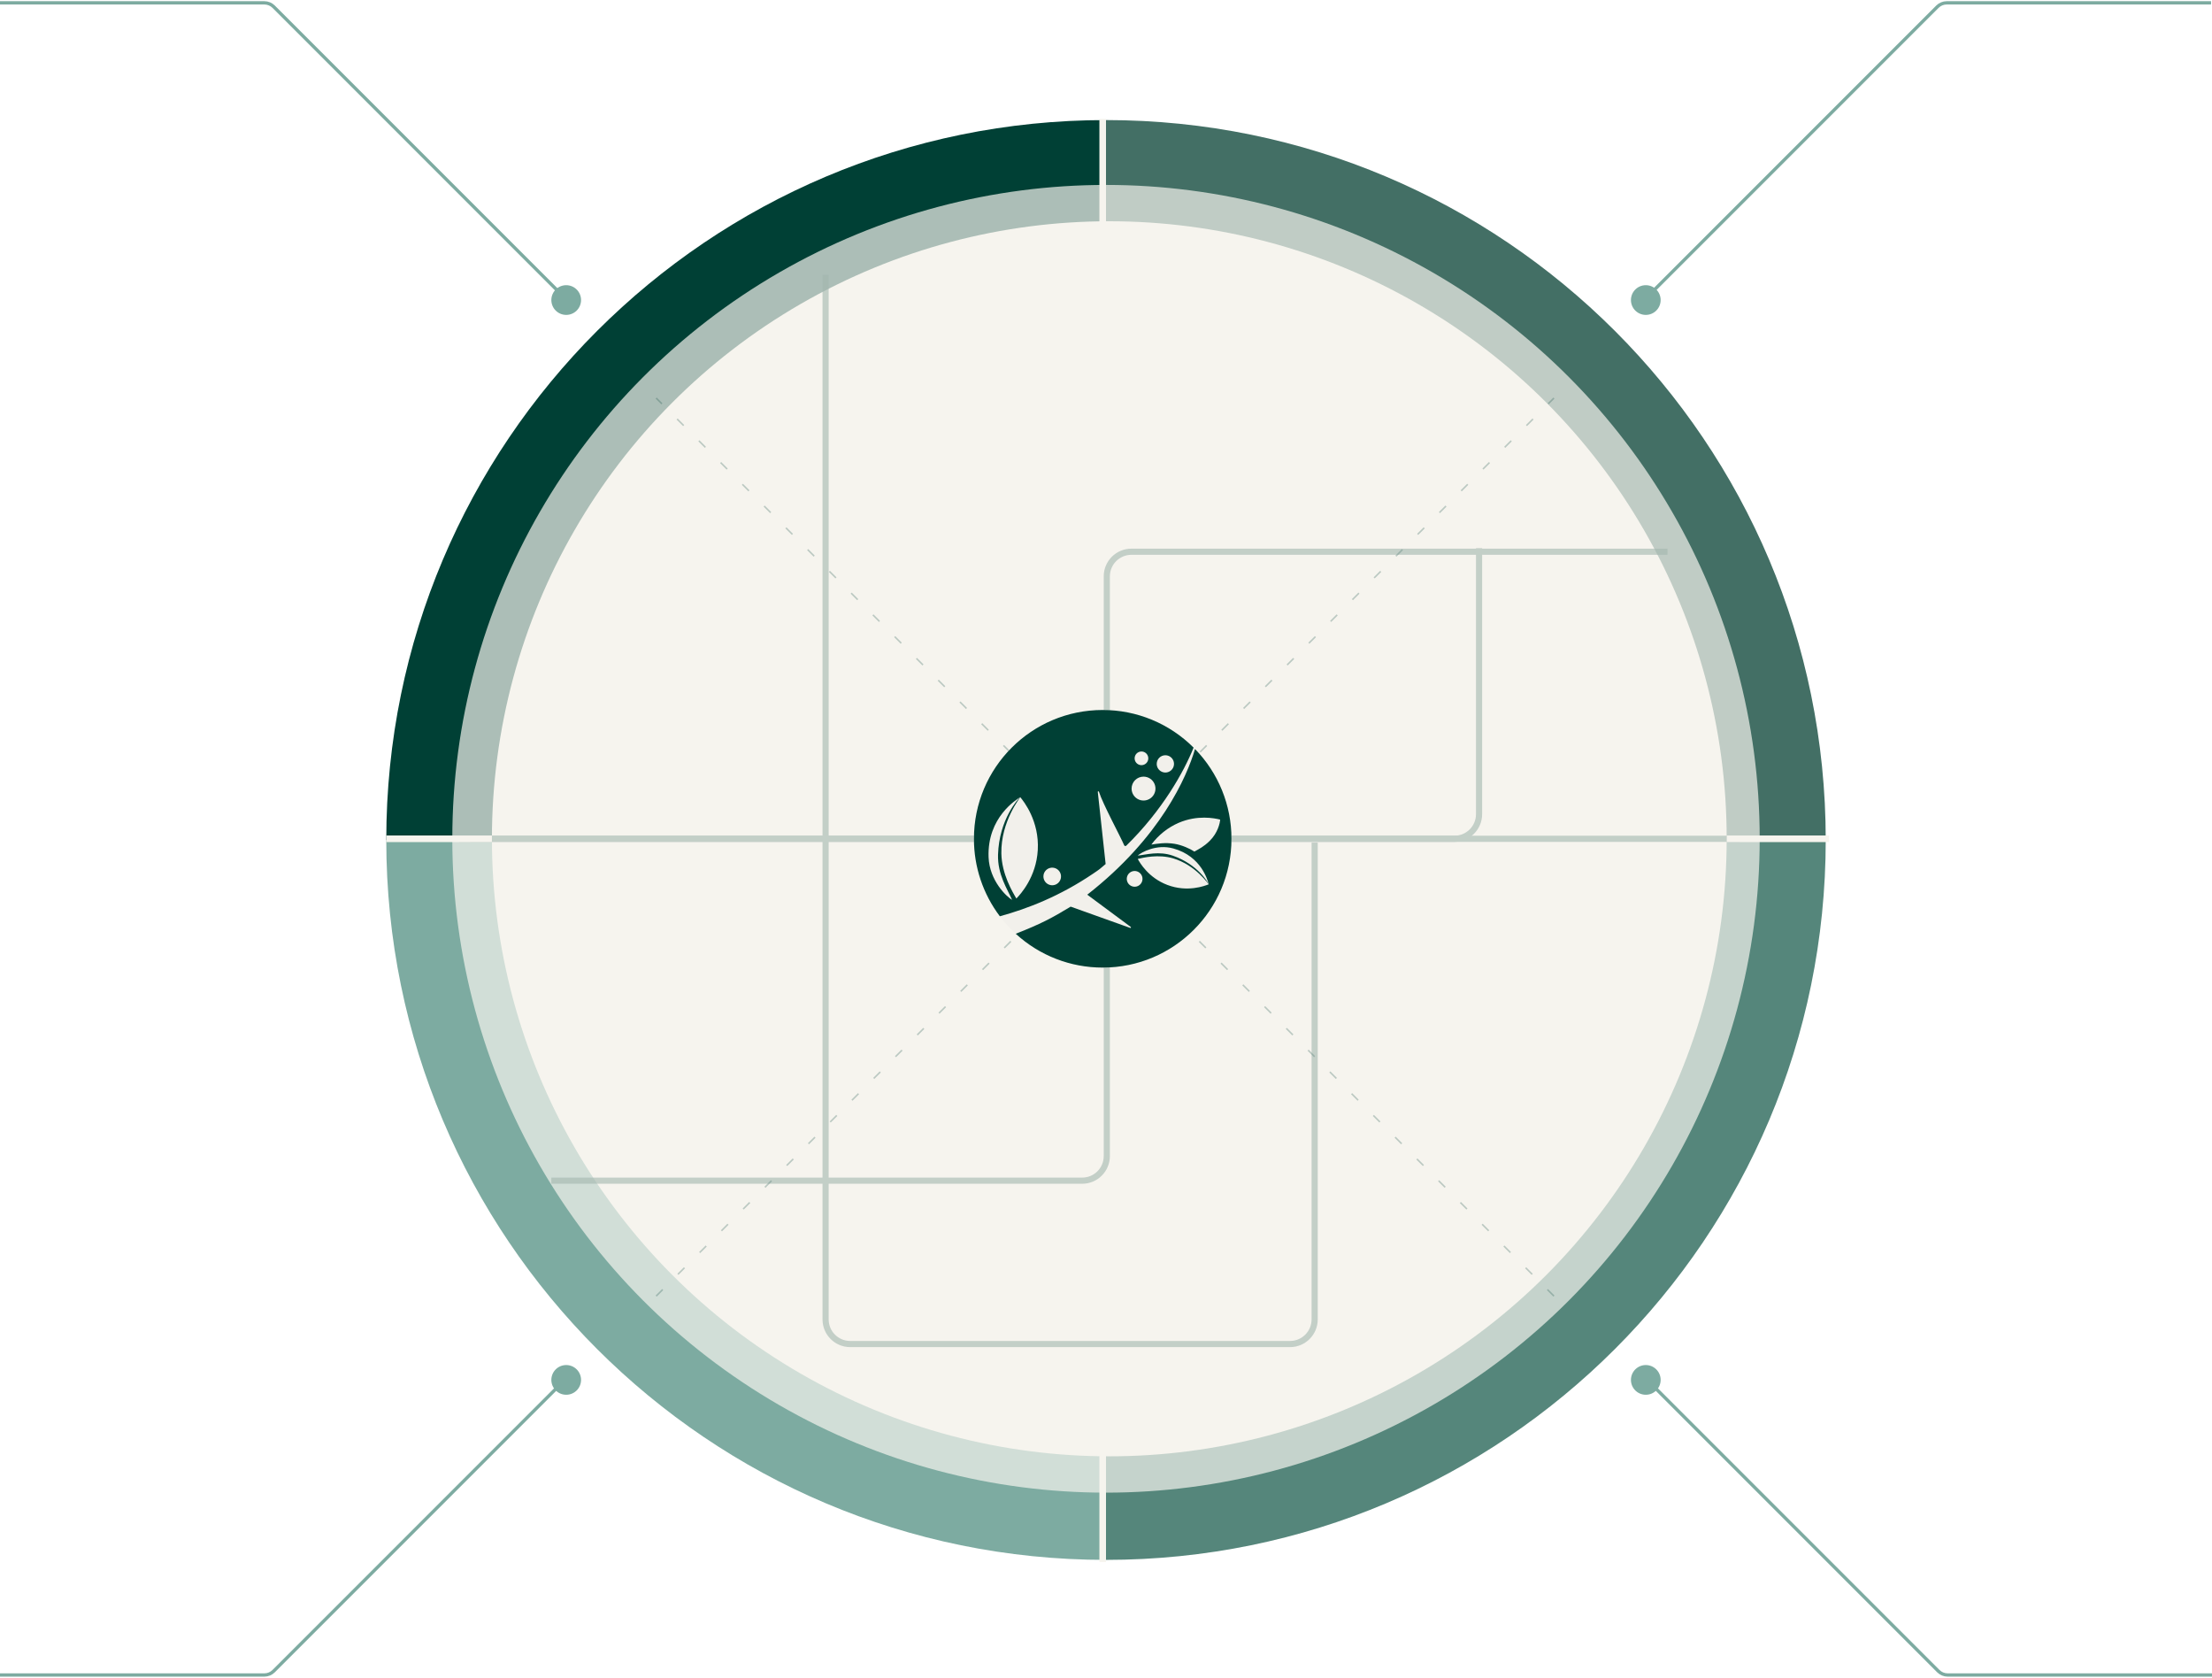
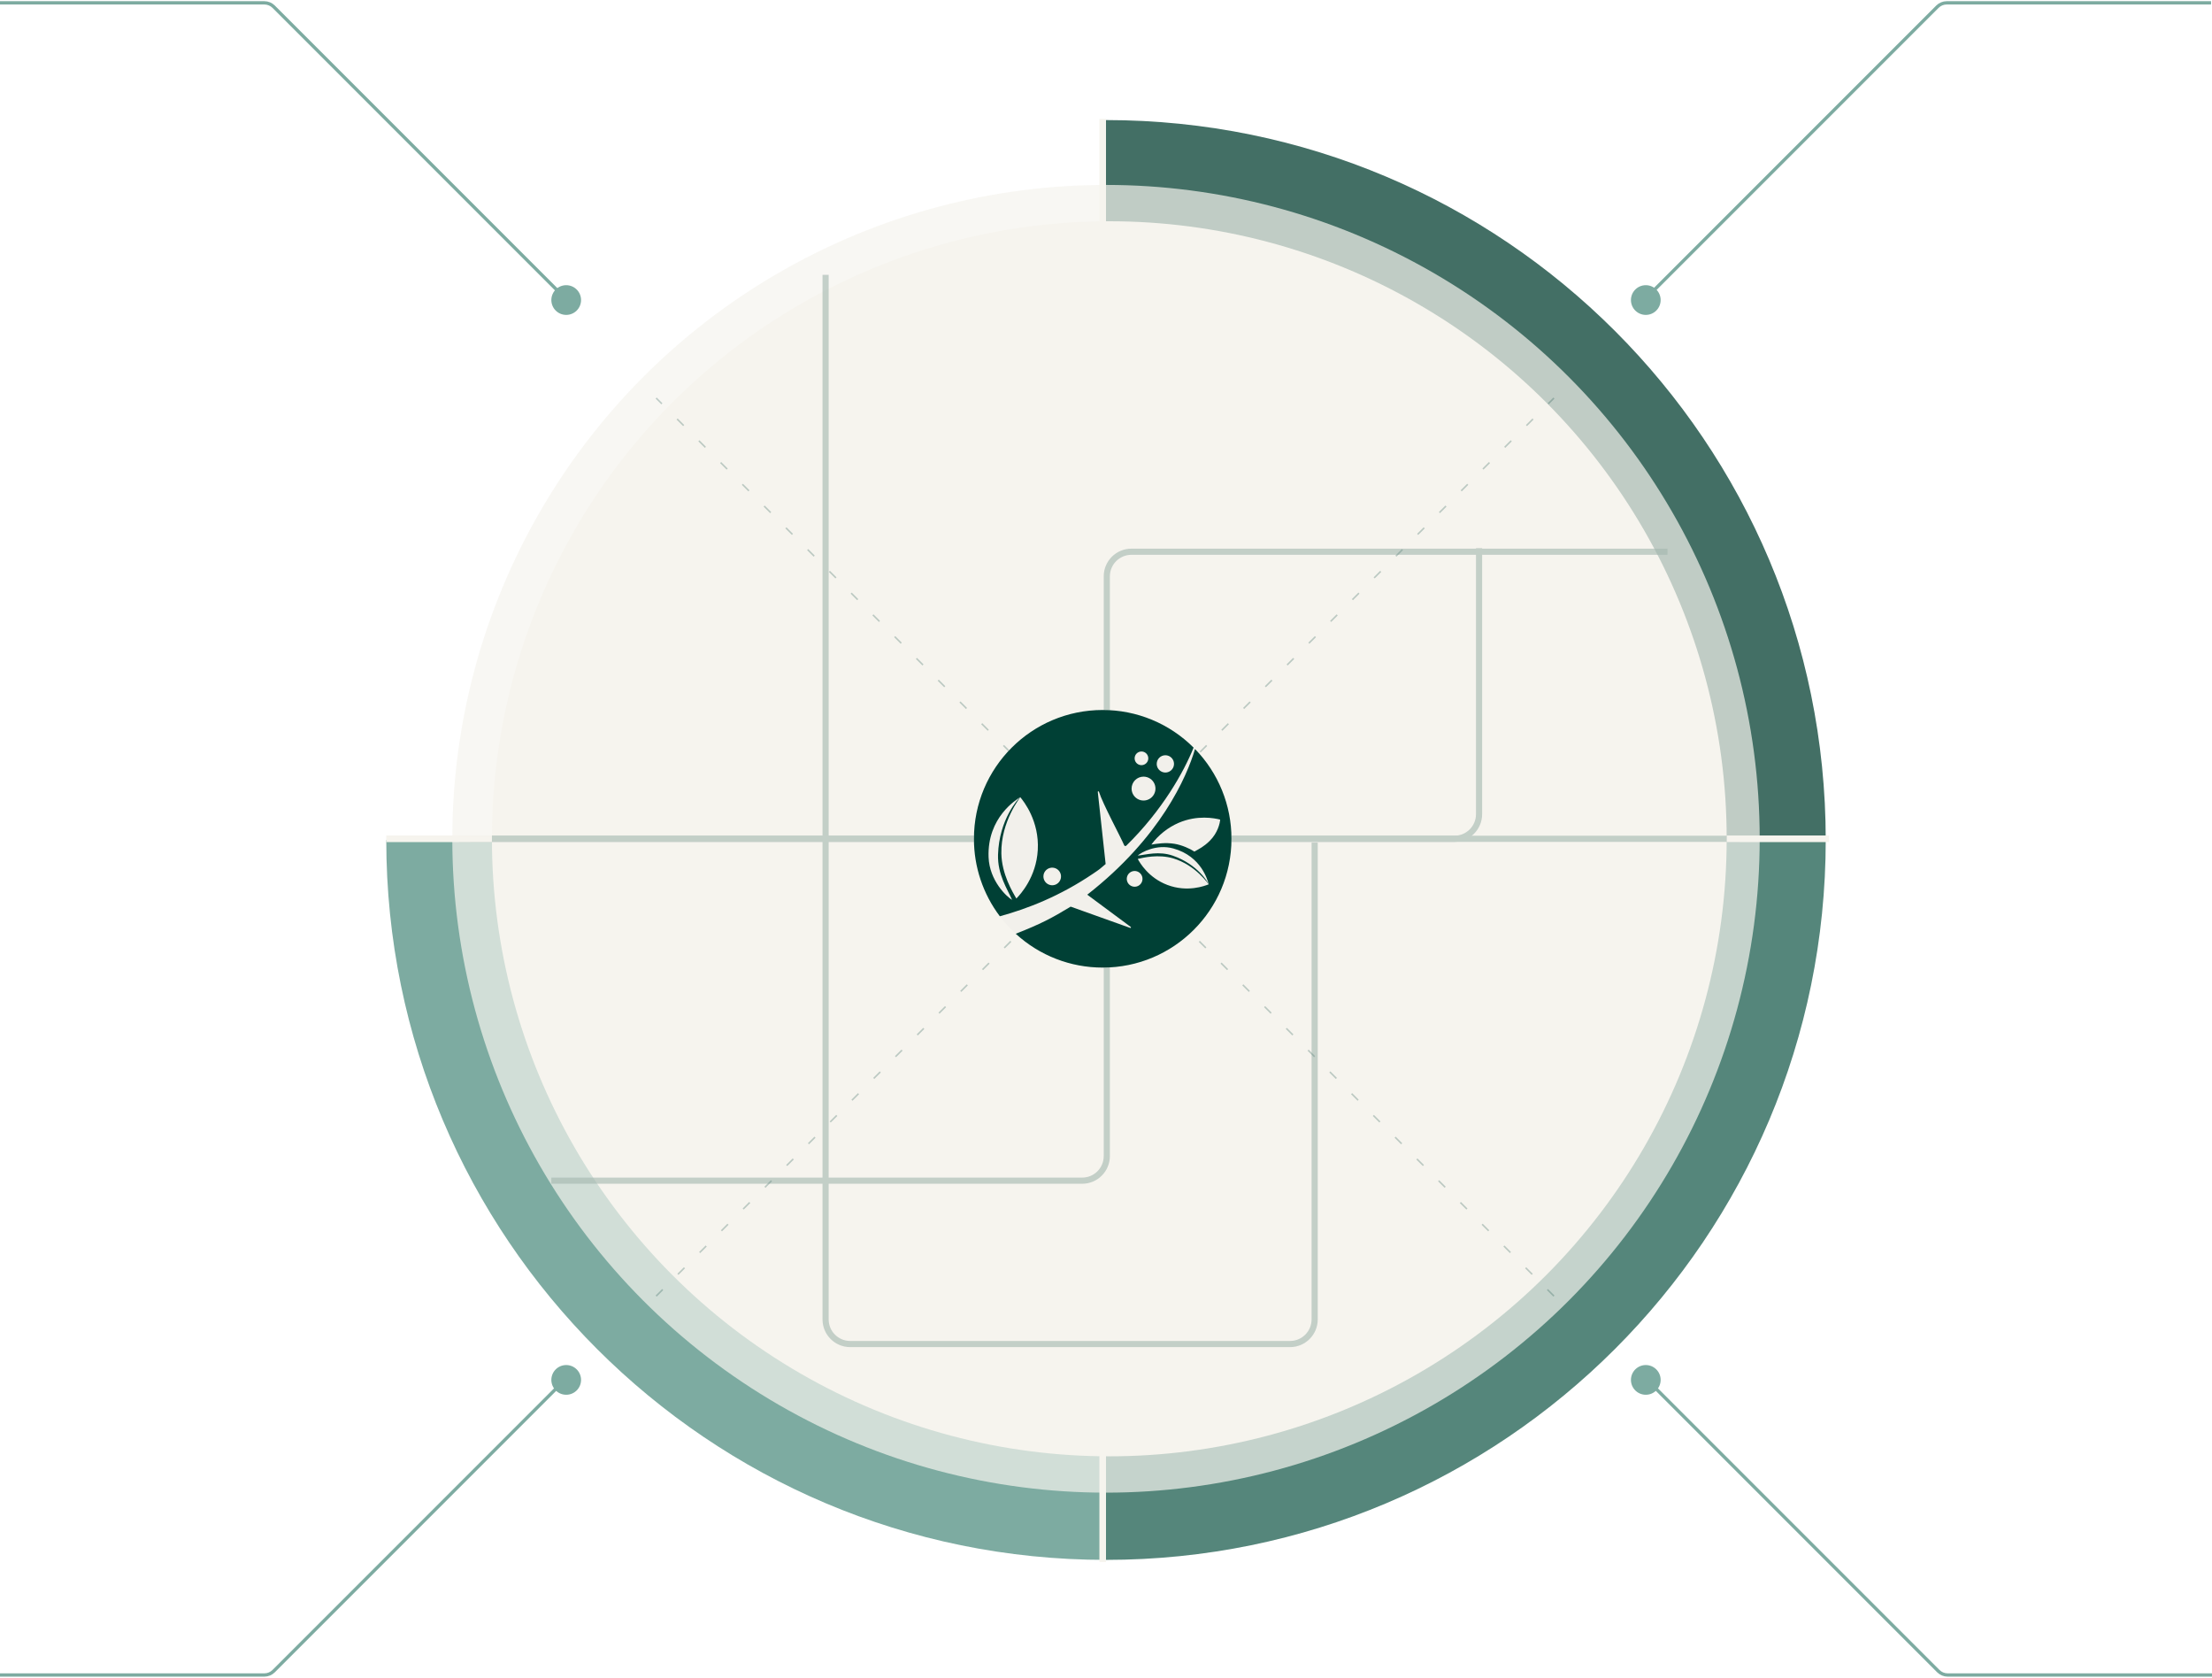
<svg xmlns="http://www.w3.org/2000/svg" width="670" height="508" viewBox="0 0 670 508" fill="none">
  <path d="M171.718 90.859L82.89 2.031C82.139 1.28 81.122 0.859 80.061 0.859L0 0.859" stroke="#7DABA1" />
  <path d="M498 90.859L586.828 2.031C587.578 1.28 588.596 0.859 589.657 0.859L669.718 0.859" stroke="#7DABA1" />
  <path d="M171.718 417.218L82.89 506.046C82.139 506.797 81.122 507.218 80.061 507.218L0 507.218" stroke="#7DABA1" />
  <path d="M464.921 254.359H553C553 133.958 455.401 36.359 335 36.359V124.438C369.457 124.438 402.503 138.126 426.868 162.491C451.233 186.856 464.921 219.902 464.921 254.359Z" fill="#436F65" />
-   <path d="M335 124.438V36.359C214.606 36.359 117 133.958 117 254.359H205.079C205.079 219.902 218.767 186.856 243.132 162.491C267.497 138.126 300.543 124.438 335 124.438V124.438Z" fill="#004035" />
  <path d="M205.079 254.359H117C117 374.76 214.606 472.359 335 472.359V384.28C300.543 384.28 267.497 370.592 243.132 346.227C218.767 321.862 205.079 288.816 205.079 254.359V254.359Z" fill="#7DABA1" />
  <path d="M464.921 254.359C464.921 288.816 451.233 321.862 426.868 346.227C402.503 370.592 369.457 384.28 335 384.28V472.359C455.401 472.359 553 374.76 553 254.359H464.921Z" fill="#55867B" />
  <circle cx="171.5" cy="90.859" r="4.5" fill="#7DABA1" />
  <circle cx="498.5" cy="90.859" r="4.5" fill="#7DABA1" />
  <circle cx="171.5" cy="417.859" r="4.5" fill="#7DABA1" />
  <path d="M498.282 417.218L587.11 506.046C587.861 506.797 588.878 507.218 589.939 507.218L670 507.218" stroke="#7DABA1" />
  <circle r="4.5" transform="matrix(-1 0 0 1 498.5 417.859)" fill="#7DABA1" />
  <circle cx="335" cy="254" r="131" fill="#F6F4EE" />
  <circle opacity="0.7" cx="335" cy="254" r="198" fill="#F6F4EE" />
  <circle cx="336" cy="254" r="187" fill="#F6F4EE" />
  <g opacity="0.6">
    <path d="M167.005 357.532L327.788 357.532C331.906 357.532 335.244 354.194 335.244 350.076L335.244 174.529C335.244 170.411 338.582 167.073 342.7 167.073L505.07 167.073" stroke="#A1B5AE" stroke-width="1.864" />
    <path d="M139 254L335.107 254L440.544 254C444.662 254 448 250.662 448 246.544L448 166" stroke="#A1B5AE" stroke-width="1.864" />
    <path d="M250.065 83.218L250.065 278.968L250.066 399.543C250.066 403.661 253.404 406.999 257.522 406.999L390.744 406.999C394.862 406.999 398.2 403.661 398.2 399.543L398.2 255.161" stroke="#A1B5AE" stroke-width="1.864" />
    <path d="M527 254L282.932 254L142.428 254.001" stroke="#A1B5AE" stroke-width="1.864" />
    <path opacity="0.4" d="M198.748 392.476L371.33 219.894L470.68 120.542" stroke="#004035" stroke-width="0.466" stroke-dasharray="2.8 6.52" />
    <path opacity="0.4" d="M470.683 392.475L298.1 219.893L198.749 120.542" stroke="#004035" stroke-width="0.466" stroke-dasharray="2.8 6.52" />
  </g>
  <line x1="117" y1="254" x2="149" y2="254" stroke="#F6F4EE" stroke-width="2" />
  <line x1="523" y1="254" x2="554" y2="254" stroke="#F6F4EE" stroke-width="2" />
  <line x1="334" y1="124" x2="334" y2="36" stroke="#F6F4EE" stroke-width="2" />
  <line x1="334" y1="473" x2="334" y2="438" stroke="#F6F4EE" stroke-width="2" />
  <path d="M334 293C355.539 293 373 275.539 373 254C373 232.461 355.539 215 334 215C312.461 215 295 232.461 295 254C295 275.539 312.461 293 334 293Z" fill="#F2F0EB" />
  <path d="M331.119 264.541C333.211 263.124 333.056 263.224 334.891 261.642L332.512 239.802C332.509 239.761 332.522 239.72 332.547 239.687C332.572 239.654 332.608 239.631 332.649 239.622C332.69 239.614 332.732 239.62 332.769 239.641C332.805 239.661 332.833 239.693 332.847 239.732C334.095 243.589 339.429 253.404 340.502 255.956C340.527 256.015 340.566 256.067 340.616 256.108C340.666 256.148 340.725 256.176 340.788 256.188C340.851 256.201 340.917 256.198 340.978 256.179C341.04 256.161 341.096 256.128 341.142 256.083C352.061 245.408 358.584 233.728 361.531 226.394C357.916 222.778 353.624 219.91 348.9 217.955C344.176 216 339.113 214.996 334 215C312.461 215 295 232.461 295 254C294.987 262.468 297.743 270.709 302.849 277.465C311.196 275.174 320.966 271.414 331.119 264.541ZM352.98 228.702C353.498 228.702 354.003 228.855 354.434 229.143C354.864 229.43 355.199 229.839 355.397 230.317C355.595 230.795 355.647 231.321 355.546 231.828C355.445 232.336 355.196 232.802 354.83 233.168C354.464 233.533 353.998 233.783 353.491 233.884C352.983 233.985 352.457 233.933 351.979 233.735C351.501 233.537 351.093 233.201 350.805 232.771C350.518 232.341 350.364 231.835 350.364 231.318C350.364 230.624 350.64 229.958 351.13 229.468C351.621 228.977 352.286 228.702 352.98 228.702V228.702ZM345.742 227.564C346.151 227.565 346.551 227.686 346.891 227.914C347.231 228.141 347.496 228.464 347.652 228.842C347.808 229.22 347.849 229.636 347.769 230.037C347.689 230.439 347.492 230.807 347.203 231.096C346.913 231.385 346.545 231.582 346.143 231.662C345.742 231.742 345.326 231.7 344.948 231.544C344.571 231.387 344.248 231.122 344.02 230.782C343.793 230.442 343.672 230.042 343.672 229.633C343.672 229.361 343.725 229.092 343.829 228.841C343.934 228.59 344.086 228.362 344.278 228.17C344.471 227.978 344.699 227.825 344.95 227.721C345.201 227.618 345.47 227.564 345.742 227.564ZM346.366 235.18C347.082 235.18 347.781 235.392 348.376 235.789C348.971 236.187 349.435 236.751 349.709 237.412C349.983 238.073 350.055 238.801 349.916 239.503C349.776 240.205 349.432 240.849 348.926 241.355C348.42 241.861 347.776 242.206 347.074 242.346C346.372 242.486 345.645 242.414 344.983 242.14C344.322 241.866 343.757 241.403 343.36 240.808C342.962 240.213 342.75 239.513 342.75 238.798C342.75 238.322 342.844 237.852 343.026 237.412C343.208 236.973 343.475 236.574 343.811 236.238C344.148 235.902 344.547 235.636 344.986 235.454C345.426 235.273 345.897 235.18 346.372 235.18H346.366ZM316.068 265.038C316.141 264.516 316.367 264.027 316.718 263.634C317.069 263.24 317.529 262.959 318.039 262.827C318.55 262.694 319.088 262.716 319.586 262.89C320.084 263.064 320.519 263.381 320.837 263.802C321.154 264.223 321.34 264.729 321.37 265.255C321.4 265.782 321.273 266.305 321.006 266.76C320.738 267.214 320.342 267.579 319.867 267.808C319.392 268.038 318.86 268.121 318.338 268.048C317.638 267.949 317.005 267.577 316.58 267.013C316.154 266.449 315.97 265.738 316.068 265.038V265.038ZM308.981 241.417C309.004 241.398 309.02 241.386 309.023 241.389C310.099 242.678 314.842 248.644 314.335 257.412C313.867 265.612 309.112 270.792 307.853 272.085C306.689 270.121 303.412 264.667 303.304 258.419C303.136 248.712 309.11 241.433 309.023 241.389L308.981 241.417C308.443 241.854 302.621 248.074 302.298 258.806C302.115 264.859 305.199 269.346 306.554 272.503C304.928 271.567 299.704 266.706 299.435 259.58C298.977 247.448 307.992 242.079 308.981 241.417Z" fill="#004035" />
  <path d="M361.963 226.817C359.495 235.193 351.545 253.591 329.32 270.926L342.471 280.676C342.509 280.694 342.539 280.725 342.556 280.764C342.573 280.803 342.574 280.847 342.561 280.887C342.547 280.927 342.52 280.961 342.483 280.982C342.446 281.003 342.403 281.01 342.362 281.002L324.302 274.545C318.598 278.014 315.11 279.838 307.661 282.76C314.845 289.358 324.247 293.013 334 293C355.539 293 373 275.539 373 254C373.013 243.845 369.051 234.089 361.963 226.817ZM345.825 267.163C345.622 267.588 345.297 267.943 344.892 268.183C344.487 268.424 344.02 268.539 343.55 268.514C343.08 268.489 342.628 268.325 342.25 268.044C341.873 267.762 341.588 267.375 341.431 266.931C341.273 266.487 341.251 266.006 341.367 265.55C341.483 265.093 341.731 264.682 342.081 264.366C342.43 264.051 342.866 263.846 343.332 263.778C343.798 263.71 344.273 263.782 344.699 263.984C344.981 264.118 345.235 264.308 345.445 264.54C345.654 264.773 345.816 265.045 345.921 265.34C346.025 265.635 346.071 265.948 346.054 266.261C346.038 266.574 345.96 266.88 345.825 267.163V267.163ZM353.572 267.968C347.865 265.801 345.254 261.279 344.617 260.098C346.269 259.711 350.868 258.607 355.32 259.923C362.239 261.971 366.064 267.832 366.114 267.781C366.114 267.771 366.114 267.756 366.105 267.745C365.914 267.266 362.805 261.75 355.271 259.124C351.021 257.644 347.159 258.828 344.613 259.082C345.633 258.139 350.251 255.522 355.361 256.922C364.066 259.307 365.855 266.895 366.105 267.745C366.112 267.764 366.117 267.779 366.114 267.781C364.96 268.255 359.671 270.285 353.572 267.968V267.968ZM361.78 257.876C360.475 257.008 357.997 255.884 355.77 255.522C352.917 255.054 350.475 255.498 348.74 255.753C350.866 252.866 353.719 250.593 357.008 249.166C362.72 246.719 367.825 247.749 369.576 248.187C369.521 249.295 368.827 252.275 366.382 254.658C364.576 256.429 363.242 257.033 361.78 257.876V257.876Z" fill="#004035" />
</svg>